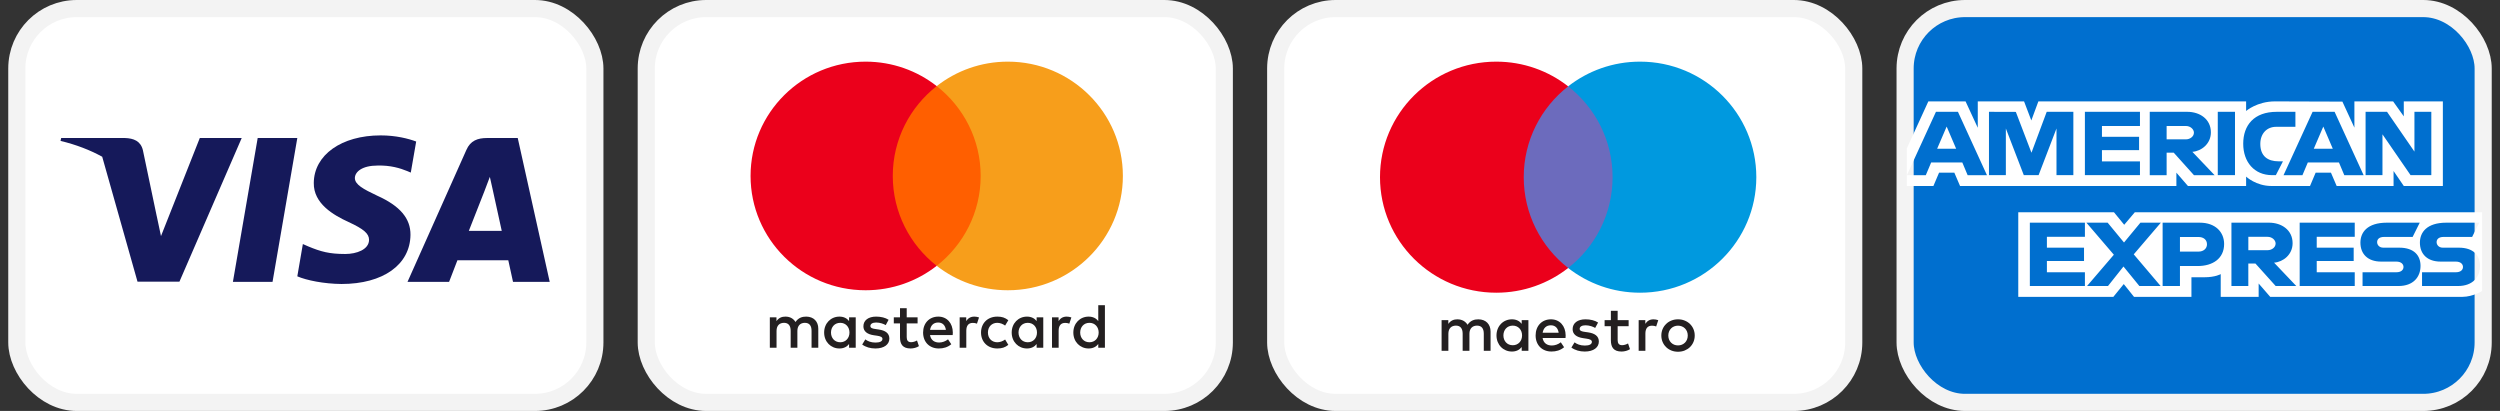
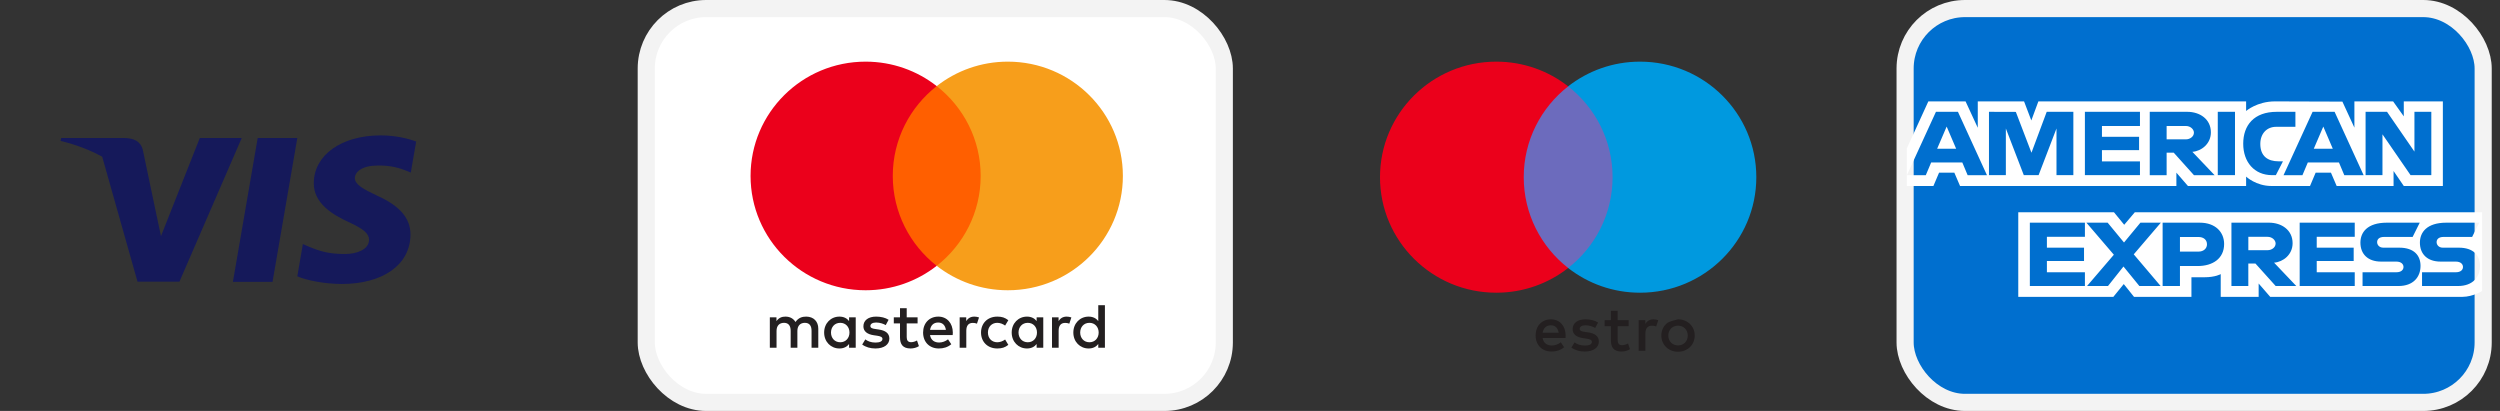
<svg xmlns="http://www.w3.org/2000/svg" width="146" height="24" viewBox="0 0 146 24" fill="none">
  <rect x="0" y="0" width="146" height="24" fill="#333333" stroke="none" />
-   <rect x="0.982" y="0.5" width="33.759" height="23" rx="3.5" fill="white" stroke="#F3F3F3" />
  <path d="M15.916 16.46H13.602L15.049 8.06H17.363L15.916 16.46Z" fill="#15195A" />
  <path d="M24.305 8.265C23.849 8.095 23.125 7.907 22.23 7.907C19.944 7.907 18.335 9.051 18.325 10.686C18.306 11.893 19.477 12.563 20.353 12.965C21.248 13.377 21.553 13.645 21.553 14.011C21.544 14.574 20.829 14.833 20.163 14.833C19.239 14.833 18.744 14.7 17.992 14.386L17.687 14.252L17.363 16.138C17.906 16.37 18.906 16.576 19.944 16.585C22.372 16.585 23.953 15.459 23.972 13.716C23.981 12.76 23.363 12.027 22.029 11.428C21.22 11.044 20.724 10.785 20.724 10.392C20.734 10.034 21.144 9.668 22.057 9.668C22.809 9.65 23.362 9.82 23.781 9.99L23.99 10.079L24.305 8.265Z" fill="#15195A" />
-   <path fill-rule="evenodd" clip-rule="evenodd" d="M28.446 8.06H30.236L32.103 16.46H29.96C29.96 16.46 29.75 15.495 29.684 15.2H26.713C26.627 15.423 26.227 16.46 26.227 16.46H23.799L27.236 8.757C27.474 8.211 27.894 8.06 28.446 8.06ZM28.303 11.134C28.303 11.134 27.57 13.001 27.379 13.484H29.302C29.207 13.064 28.769 11.053 28.769 11.053L28.607 10.329C28.539 10.516 28.441 10.772 28.374 10.945C28.329 11.062 28.299 11.141 28.303 11.134Z" fill="#15195A" />
  <path fill-rule="evenodd" clip-rule="evenodd" d="M3.573 8.06H7.296C7.801 8.077 8.211 8.229 8.344 8.766L9.151 12.613C9.152 12.618 9.153 12.622 9.155 12.626L9.402 13.788L11.668 8.06H14.116L10.478 16.451H8.031L5.969 9.153C5.257 8.762 4.444 8.447 3.535 8.229L3.573 8.06Z" fill="#15195A" />
  <rect x="37.741" y="0.5" width="33.759" height="23" rx="3.5" fill="white" stroke="#F3F3F3" />
  <path fill-rule="evenodd" clip-rule="evenodd" d="M49.974 18.534V19.42V20.306H49.586V20.091C49.463 20.251 49.276 20.351 49.022 20.351C48.522 20.351 48.13 19.962 48.13 19.42C48.13 18.879 48.522 18.49 49.022 18.49C49.276 18.49 49.463 18.59 49.586 18.749V18.534H49.974ZM49.072 18.853C48.736 18.853 48.53 19.109 48.53 19.42C48.53 19.732 48.736 19.988 49.072 19.988C49.392 19.988 49.609 19.743 49.609 19.42C49.609 19.098 49.392 18.853 49.072 18.853ZM63.083 19.42C63.083 19.109 63.288 18.853 63.624 18.853C63.946 18.853 64.162 19.098 64.162 19.42C64.162 19.743 63.946 19.988 63.624 19.988C63.288 19.988 63.083 19.732 63.083 19.42ZM64.527 17.823V19.42V20.306H64.139V20.091C64.016 20.251 63.829 20.351 63.575 20.351C63.075 20.351 62.683 19.962 62.683 19.42C62.683 18.879 63.075 18.49 63.575 18.49C63.829 18.49 64.016 18.59 64.139 18.749V17.823H64.527ZM54.79 18.835C55.04 18.835 55.2 18.991 55.241 19.265H54.315C54.357 19.009 54.513 18.835 54.79 18.835ZM53.909 19.42C53.909 18.868 54.275 18.49 54.798 18.49C55.298 18.49 55.641 18.868 55.645 19.42C55.645 19.472 55.641 19.52 55.637 19.569H54.312C54.368 19.888 54.596 20.003 54.846 20.003C55.025 20.003 55.216 19.936 55.365 19.817L55.555 20.103C55.339 20.284 55.093 20.351 54.824 20.351C54.29 20.351 53.909 19.984 53.909 19.42ZM59.481 19.42C59.481 19.109 59.687 18.853 60.023 18.853C60.344 18.853 60.56 19.098 60.56 19.42C60.56 19.743 60.344 19.988 60.023 19.988C59.687 19.988 59.481 19.732 59.481 19.42ZM60.927 18.534V19.42V20.306H60.539V20.091C60.416 20.251 60.229 20.351 59.975 20.351C59.475 20.351 59.083 19.962 59.083 19.42C59.083 18.879 59.475 18.49 59.975 18.49C60.229 18.49 60.416 18.59 60.539 18.749V18.534H60.927ZM57.292 19.42C57.292 19.958 57.669 20.351 58.244 20.351C58.513 20.351 58.692 20.292 58.886 20.14L58.699 19.828C58.554 19.932 58.401 19.988 58.232 19.988C57.923 19.984 57.695 19.762 57.695 19.42C57.695 19.079 57.923 18.857 58.232 18.853C58.401 18.853 58.554 18.909 58.699 19.013L58.886 18.701C58.692 18.549 58.513 18.49 58.244 18.49C57.669 18.49 57.292 18.883 57.292 19.42ZM61.821 18.749C61.922 18.594 62.068 18.49 62.291 18.49C62.37 18.49 62.482 18.505 62.568 18.538L62.448 18.901C62.366 18.868 62.284 18.857 62.206 18.857C61.952 18.857 61.825 19.02 61.825 19.313V20.306H61.437V18.534H61.821V18.749ZM51.894 18.675C51.707 18.553 51.45 18.49 51.166 18.49C50.714 18.49 50.423 18.705 50.423 19.057C50.423 19.346 50.64 19.524 51.039 19.58L51.222 19.606C51.435 19.636 51.535 19.691 51.535 19.791C51.535 19.928 51.394 20.006 51.129 20.006C50.86 20.006 50.666 19.921 50.535 19.821L50.352 20.121C50.565 20.277 50.834 20.351 51.125 20.351C51.64 20.351 51.939 20.11 51.939 19.773C51.939 19.461 51.704 19.298 51.316 19.243L51.133 19.216C50.965 19.194 50.83 19.161 50.83 19.042C50.83 18.912 50.957 18.835 51.17 18.835C51.398 18.835 51.618 18.92 51.726 18.987L51.894 18.675ZM56.428 18.749C56.529 18.594 56.674 18.49 56.898 18.49C56.977 18.49 57.089 18.505 57.175 18.538L57.055 18.901C56.973 18.868 56.891 18.857 56.812 18.857C56.559 18.857 56.432 19.02 56.432 19.313V20.306H56.044V18.534H56.428V18.749ZM53.587 18.534H52.952V17.997H52.56V18.534H52.198V18.887H52.56V19.695C52.56 20.106 52.721 20.351 53.18 20.351C53.348 20.351 53.542 20.299 53.665 20.214L53.553 19.884C53.437 19.951 53.31 19.984 53.209 19.984C53.016 19.984 52.952 19.865 52.952 19.687V18.887H53.587V18.534ZM47.788 19.194V20.306H47.395V19.32C47.395 19.02 47.268 18.853 47.004 18.853C46.746 18.853 46.567 19.016 46.567 19.324V20.306H46.175V19.32C46.175 19.02 46.044 18.853 45.787 18.853C45.522 18.853 45.35 19.016 45.35 19.324V20.306H44.958V18.534H45.346V18.753C45.492 18.545 45.678 18.49 45.869 18.49C46.141 18.49 46.335 18.608 46.458 18.805C46.623 18.556 46.858 18.486 47.086 18.49C47.519 18.494 47.788 18.775 47.788 19.194Z" fill="#231F20" />
  <path d="M57.644 15.523H51.765V5.027H57.644V15.523Z" fill="#FF5F00" />
  <path d="M52.138 10.275C52.138 8.146 53.142 6.25 54.704 5.028C53.562 4.134 52.119 3.6 50.552 3.6C46.841 3.6 43.833 6.589 43.833 10.275C43.833 13.962 46.841 16.951 50.552 16.951C52.119 16.951 53.562 16.417 54.704 15.524C53.142 14.301 52.138 12.405 52.138 10.275Z" fill="#EB001B" />
  <path d="M65.576 10.275C65.576 13.962 62.568 16.951 58.857 16.951C57.29 16.951 55.847 16.417 54.704 15.524C56.267 14.301 57.271 12.405 57.271 10.275C57.271 8.146 56.267 6.25 54.704 5.028C55.847 4.134 57.29 3.6 58.857 3.6C62.568 3.6 65.576 6.589 65.576 10.275Z" fill="#F79E1B" />
-   <rect x="74.5" y="0.5" width="33.759" height="23" rx="3.5" fill="white" stroke="#F3F3F3" />
  <path d="M94.552 15.651H88.609V5.042H94.552V15.651Z" fill="#6C6BBD" />
  <path d="M88.986 10.347C88.986 8.195 90 6.278 91.58 5.043C90.425 4.139 88.967 3.6 87.383 3.6C83.632 3.6 80.592 6.621 80.592 10.347C80.592 14.073 83.632 17.094 87.383 17.094C88.967 17.094 90.425 16.555 91.58 15.651C90 14.416 88.986 12.499 88.986 10.347Z" fill="#EB001B" />
  <path d="M102.569 10.347C102.569 14.073 99.528 17.094 95.778 17.094C94.193 17.094 92.736 16.555 91.58 15.651C93.16 14.416 94.174 12.499 94.174 10.347C94.174 8.195 93.16 6.278 91.58 5.043C92.736 4.139 94.193 3.6 95.778 3.6C99.528 3.6 102.569 6.621 102.569 10.347Z" fill="#0099DF" />
  <path d="M96.562 18.649C96.641 18.649 96.755 18.664 96.842 18.698L96.721 19.065C96.638 19.031 96.555 19.02 96.475 19.02C96.219 19.02 96.091 19.184 96.091 19.48V20.485H95.698V18.694H96.087V18.911C96.189 18.754 96.336 18.649 96.562 18.649Z" fill="#231F20" />
  <path d="M95.112 19.049H94.471V19.859C94.471 20.039 94.535 20.159 94.731 20.159C94.833 20.159 94.962 20.125 95.078 20.058L95.191 20.391C95.067 20.477 94.871 20.53 94.701 20.53C94.237 20.53 94.075 20.282 94.075 19.866V19.049H93.709V18.694H94.075V18.15H94.471V18.694H95.112V19.049Z" fill="#231F20" />
  <path fill-rule="evenodd" clip-rule="evenodd" d="M90.577 18.648C91.083 18.648 91.43 19.031 91.434 19.589C91.434 19.641 91.43 19.689 91.426 19.738L91.426 19.739H90.087C90.144 20.061 90.374 20.177 90.627 20.177C90.808 20.177 91 20.11 91.151 19.99L91.343 20.278C91.124 20.462 90.876 20.529 90.604 20.529C90.064 20.529 89.68 20.158 89.68 19.589C89.68 19.031 90.049 18.648 90.577 18.648ZM90.57 18.997C90.291 18.997 90.133 19.173 90.091 19.432H91.026C90.985 19.154 90.823 18.997 90.57 18.997Z" fill="#231F20" />
  <path d="M93.158 19.151C93.049 19.083 92.826 18.997 92.596 18.997C92.381 18.997 92.253 19.076 92.253 19.207C92.253 19.327 92.388 19.36 92.558 19.383L92.743 19.409C93.135 19.466 93.373 19.63 93.373 19.945C93.373 20.286 93.071 20.53 92.551 20.53C92.256 20.53 91.985 20.455 91.769 20.297L91.954 19.994C92.087 20.095 92.283 20.181 92.555 20.181C92.822 20.181 92.966 20.103 92.966 19.964C92.966 19.863 92.864 19.806 92.649 19.777L92.464 19.75C92.06 19.694 91.841 19.514 91.841 19.222C91.841 18.866 92.136 18.648 92.592 18.648C92.879 18.648 93.139 18.712 93.328 18.836L93.158 19.151Z" fill="#231F20" />
-   <path fill-rule="evenodd" clip-rule="evenodd" d="M98.385 18.721C98.266 18.672 98.136 18.648 97.996 18.648C97.856 18.648 97.727 18.672 97.608 18.721C97.488 18.769 97.386 18.835 97.3 18.92C97.213 19.005 97.145 19.104 97.096 19.219C97.047 19.335 97.022 19.46 97.022 19.595C97.022 19.73 97.047 19.855 97.096 19.971C97.145 20.086 97.213 20.186 97.3 20.271C97.386 20.355 97.488 20.421 97.608 20.47C97.727 20.518 97.856 20.542 97.996 20.542C98.136 20.542 98.266 20.518 98.385 20.47C98.504 20.421 98.607 20.355 98.694 20.271C98.781 20.186 98.849 20.086 98.898 19.971C98.947 19.855 98.972 19.73 98.972 19.595C98.972 19.46 98.947 19.335 98.898 19.219C98.849 19.104 98.781 19.005 98.694 18.92C98.607 18.835 98.504 18.769 98.385 18.721ZM97.771 19.061C97.841 19.033 97.915 19.019 97.996 19.019C98.077 19.019 98.152 19.033 98.221 19.061C98.291 19.089 98.351 19.128 98.402 19.179C98.453 19.23 98.493 19.291 98.522 19.361C98.551 19.432 98.565 19.51 98.565 19.595C98.565 19.68 98.551 19.758 98.522 19.829C98.493 19.9 98.453 19.961 98.402 20.011C98.351 20.062 98.291 20.101 98.221 20.13C98.152 20.158 98.077 20.172 97.996 20.172C97.915 20.172 97.841 20.158 97.771 20.13C97.702 20.101 97.642 20.062 97.592 20.011C97.541 19.961 97.501 19.9 97.472 19.829C97.444 19.758 97.429 19.68 97.429 19.595C97.429 19.51 97.444 19.432 97.472 19.361C97.501 19.291 97.541 19.23 97.592 19.179C97.642 19.128 97.702 19.089 97.771 19.061Z" fill="#231F20" />
-   <path fill-rule="evenodd" clip-rule="evenodd" d="M89.259 18.694V19.589V20.485H88.867V20.267C88.742 20.428 88.554 20.53 88.297 20.53C87.791 20.53 87.395 20.136 87.395 19.589C87.395 19.042 87.791 18.648 88.297 18.648C88.554 18.648 88.742 18.75 88.867 18.911V18.694H89.259ZM88.346 19.016C88.007 19.016 87.799 19.274 87.799 19.589C87.799 19.904 88.007 20.162 88.346 20.162C88.67 20.162 88.889 19.915 88.889 19.589C88.889 19.263 88.67 19.016 88.346 19.016Z" fill="#231F20" />
-   <path d="M87.049 20.485V19.361C87.049 18.937 86.777 18.652 86.34 18.649C86.11 18.645 85.872 18.716 85.706 18.967C85.582 18.769 85.385 18.649 85.11 18.649C84.918 18.649 84.729 18.705 84.582 18.915V18.694H84.189V20.485H84.585V19.492C84.585 19.181 84.759 19.016 85.027 19.016C85.287 19.016 85.419 19.184 85.419 19.488V20.485H85.815V19.492C85.815 19.181 85.996 19.016 86.257 19.016C86.525 19.016 86.653 19.184 86.653 19.488V20.485H87.049V20.485Z" fill="#231F20" />
+   <path fill-rule="evenodd" clip-rule="evenodd" d="M98.385 18.721C98.266 18.672 98.136 18.648 97.996 18.648C97.488 18.769 97.386 18.835 97.3 18.92C97.213 19.005 97.145 19.104 97.096 19.219C97.047 19.335 97.022 19.46 97.022 19.595C97.022 19.73 97.047 19.855 97.096 19.971C97.145 20.086 97.213 20.186 97.3 20.271C97.386 20.355 97.488 20.421 97.608 20.47C97.727 20.518 97.856 20.542 97.996 20.542C98.136 20.542 98.266 20.518 98.385 20.47C98.504 20.421 98.607 20.355 98.694 20.271C98.781 20.186 98.849 20.086 98.898 19.971C98.947 19.855 98.972 19.73 98.972 19.595C98.972 19.46 98.947 19.335 98.898 19.219C98.849 19.104 98.781 19.005 98.694 18.92C98.607 18.835 98.504 18.769 98.385 18.721ZM97.771 19.061C97.841 19.033 97.915 19.019 97.996 19.019C98.077 19.019 98.152 19.033 98.221 19.061C98.291 19.089 98.351 19.128 98.402 19.179C98.453 19.23 98.493 19.291 98.522 19.361C98.551 19.432 98.565 19.51 98.565 19.595C98.565 19.68 98.551 19.758 98.522 19.829C98.493 19.9 98.453 19.961 98.402 20.011C98.351 20.062 98.291 20.101 98.221 20.13C98.152 20.158 98.077 20.172 97.996 20.172C97.915 20.172 97.841 20.158 97.771 20.13C97.702 20.101 97.642 20.062 97.592 20.011C97.541 19.961 97.501 19.9 97.472 19.829C97.444 19.758 97.429 19.68 97.429 19.595C97.429 19.51 97.444 19.432 97.472 19.361C97.501 19.291 97.541 19.23 97.592 19.179C97.642 19.128 97.702 19.089 97.771 19.061Z" fill="#231F20" />
  <rect x="111.258" y="0.5" width="33.759" height="23" rx="3.5" fill="#006FCF" stroke="#F3F3F3" />
  <path fill-rule="evenodd" clip-rule="evenodd" d="M117.867 17.336V12.395H123.455L124.054 13.127L124.674 12.395H144.955V16.995C144.955 16.995 144.425 17.331 143.811 17.336H132.581L131.905 16.557V17.336H129.69V16.007C129.69 16.007 129.388 16.192 128.733 16.192H127.98V17.336H124.626L124.028 16.589L123.42 17.336H117.867ZM111.357 8.672L112.615 5.921H114.789L115.502 7.462V5.921H118.205L118.629 7.035L119.041 5.921H131.173V6.481C131.173 6.481 131.811 5.921 132.859 5.921L136.796 5.934L137.497 7.455V5.921H139.758L140.381 6.795V5.921H142.663V10.862H140.381L139.784 9.986V10.862H136.461L136.127 10.083H135.234L134.905 10.862H132.652C131.75 10.862 131.173 10.314 131.173 10.314V10.862H127.776L127.101 10.083V10.862H114.467L114.133 10.083H113.242L112.911 10.862H111.357V8.672ZM111.363 10.23L113.059 6.53H114.344L116.038 10.23H114.91L114.599 9.489H112.78L112.467 10.23H111.363ZM114.239 8.686L113.685 7.391L113.129 8.686H114.239ZM116.156 10.229V6.53L117.725 6.535L118.637 8.92L119.528 6.53H121.084V10.229H120.099V7.503L119.054 10.229H118.19L117.142 7.503V10.229H116.156ZM121.758 10.229V6.53H124.974V7.357H122.754V7.99H124.922V8.769H122.754V9.426H124.974V10.229H121.758ZM125.545 10.23V6.53H127.738C128.465 6.53 129.116 6.952 129.116 7.731C129.116 8.396 128.567 8.825 128.035 8.867L129.332 10.23H128.127L126.946 8.916H126.531V10.23H125.545ZM127.658 7.358H126.531V8.137H127.672C127.87 8.137 128.125 7.993 128.125 7.747C128.125 7.556 127.928 7.358 127.658 7.358ZM130.524 10.229H129.518V6.53H130.524V10.229ZM132.91 10.229H132.693C131.642 10.229 131.004 9.452 131.004 8.395C131.004 7.311 131.635 6.53 132.962 6.53H134.052V7.406H132.922C132.384 7.406 132.002 7.801 132.002 8.404C132.002 9.12 132.438 9.421 133.066 9.421H133.325L132.91 10.229ZM133.359 10.23L135.055 6.53H136.341L138.035 10.23H136.906L136.595 9.489H134.776L134.463 10.23H133.359ZM136.235 8.686L135.681 7.391L135.125 8.686H136.235ZM138.15 10.229V6.53H139.403L141.003 8.854V6.53H141.989V10.229H140.777L139.136 7.844V10.229H138.15ZM118.543 16.703V13.004H121.759V13.831H119.539V14.464H121.707V15.243H119.539V15.9H121.759V16.703H118.543ZM134.301 16.703V13.004H137.517V13.831H135.297V14.464H137.455V15.243H135.297V15.9H137.517V16.703H134.301ZM121.883 16.703L123.449 14.876L121.846 13.004H123.087L124.042 14.162L125 13.004H126.193L124.611 14.854L126.18 16.703H124.939L124.011 15.564L123.107 16.703H121.883ZM126.297 16.704V13.005H128.474C129.368 13.005 129.889 13.545 129.889 14.249C129.889 15.099 129.224 15.536 128.346 15.536H127.309V16.704H126.297ZM128.401 13.841H127.309V14.693H128.398C128.686 14.693 128.888 14.514 128.888 14.267C128.888 14.004 128.685 13.841 128.401 13.841ZM130.316 16.703V13.004H132.51C133.236 13.004 133.888 13.426 133.888 14.204C133.888 14.87 133.339 15.298 132.806 15.34L134.103 16.703H132.899L131.717 15.389H131.302V16.703H130.316ZM132.429 13.831H131.303V14.61H132.444C132.642 14.61 132.896 14.467 132.896 14.221C132.896 14.03 132.7 13.831 132.429 13.831ZM137.973 16.703V15.9H139.945C140.237 15.9 140.364 15.752 140.364 15.59C140.364 15.434 140.238 15.277 139.945 15.277H139.054C138.279 15.277 137.848 14.834 137.848 14.169C137.848 13.576 138.243 13.004 139.394 13.004H141.313L140.898 13.836H139.239C138.921 13.836 138.824 13.992 138.824 14.142C138.824 14.295 138.944 14.464 139.187 14.464H140.12C140.984 14.464 141.359 14.924 141.359 15.526C141.359 16.173 140.941 16.703 140.073 16.703H137.973ZM141.447 16.703V15.9H143.42C143.712 15.9 143.838 15.752 143.838 15.59C143.838 15.434 143.712 15.277 143.42 15.277H142.529C141.754 15.277 141.322 14.834 141.322 14.169C141.322 13.576 141.717 13.004 142.869 13.004H144.788L144.373 13.836H142.713C142.396 13.836 142.298 13.992 142.298 14.142C142.298 14.295 142.419 14.464 142.661 14.464H143.595C144.459 14.464 144.833 14.924 144.833 15.526C144.833 16.173 144.416 16.703 143.548 16.703H141.447Z" fill="white" />
</svg>